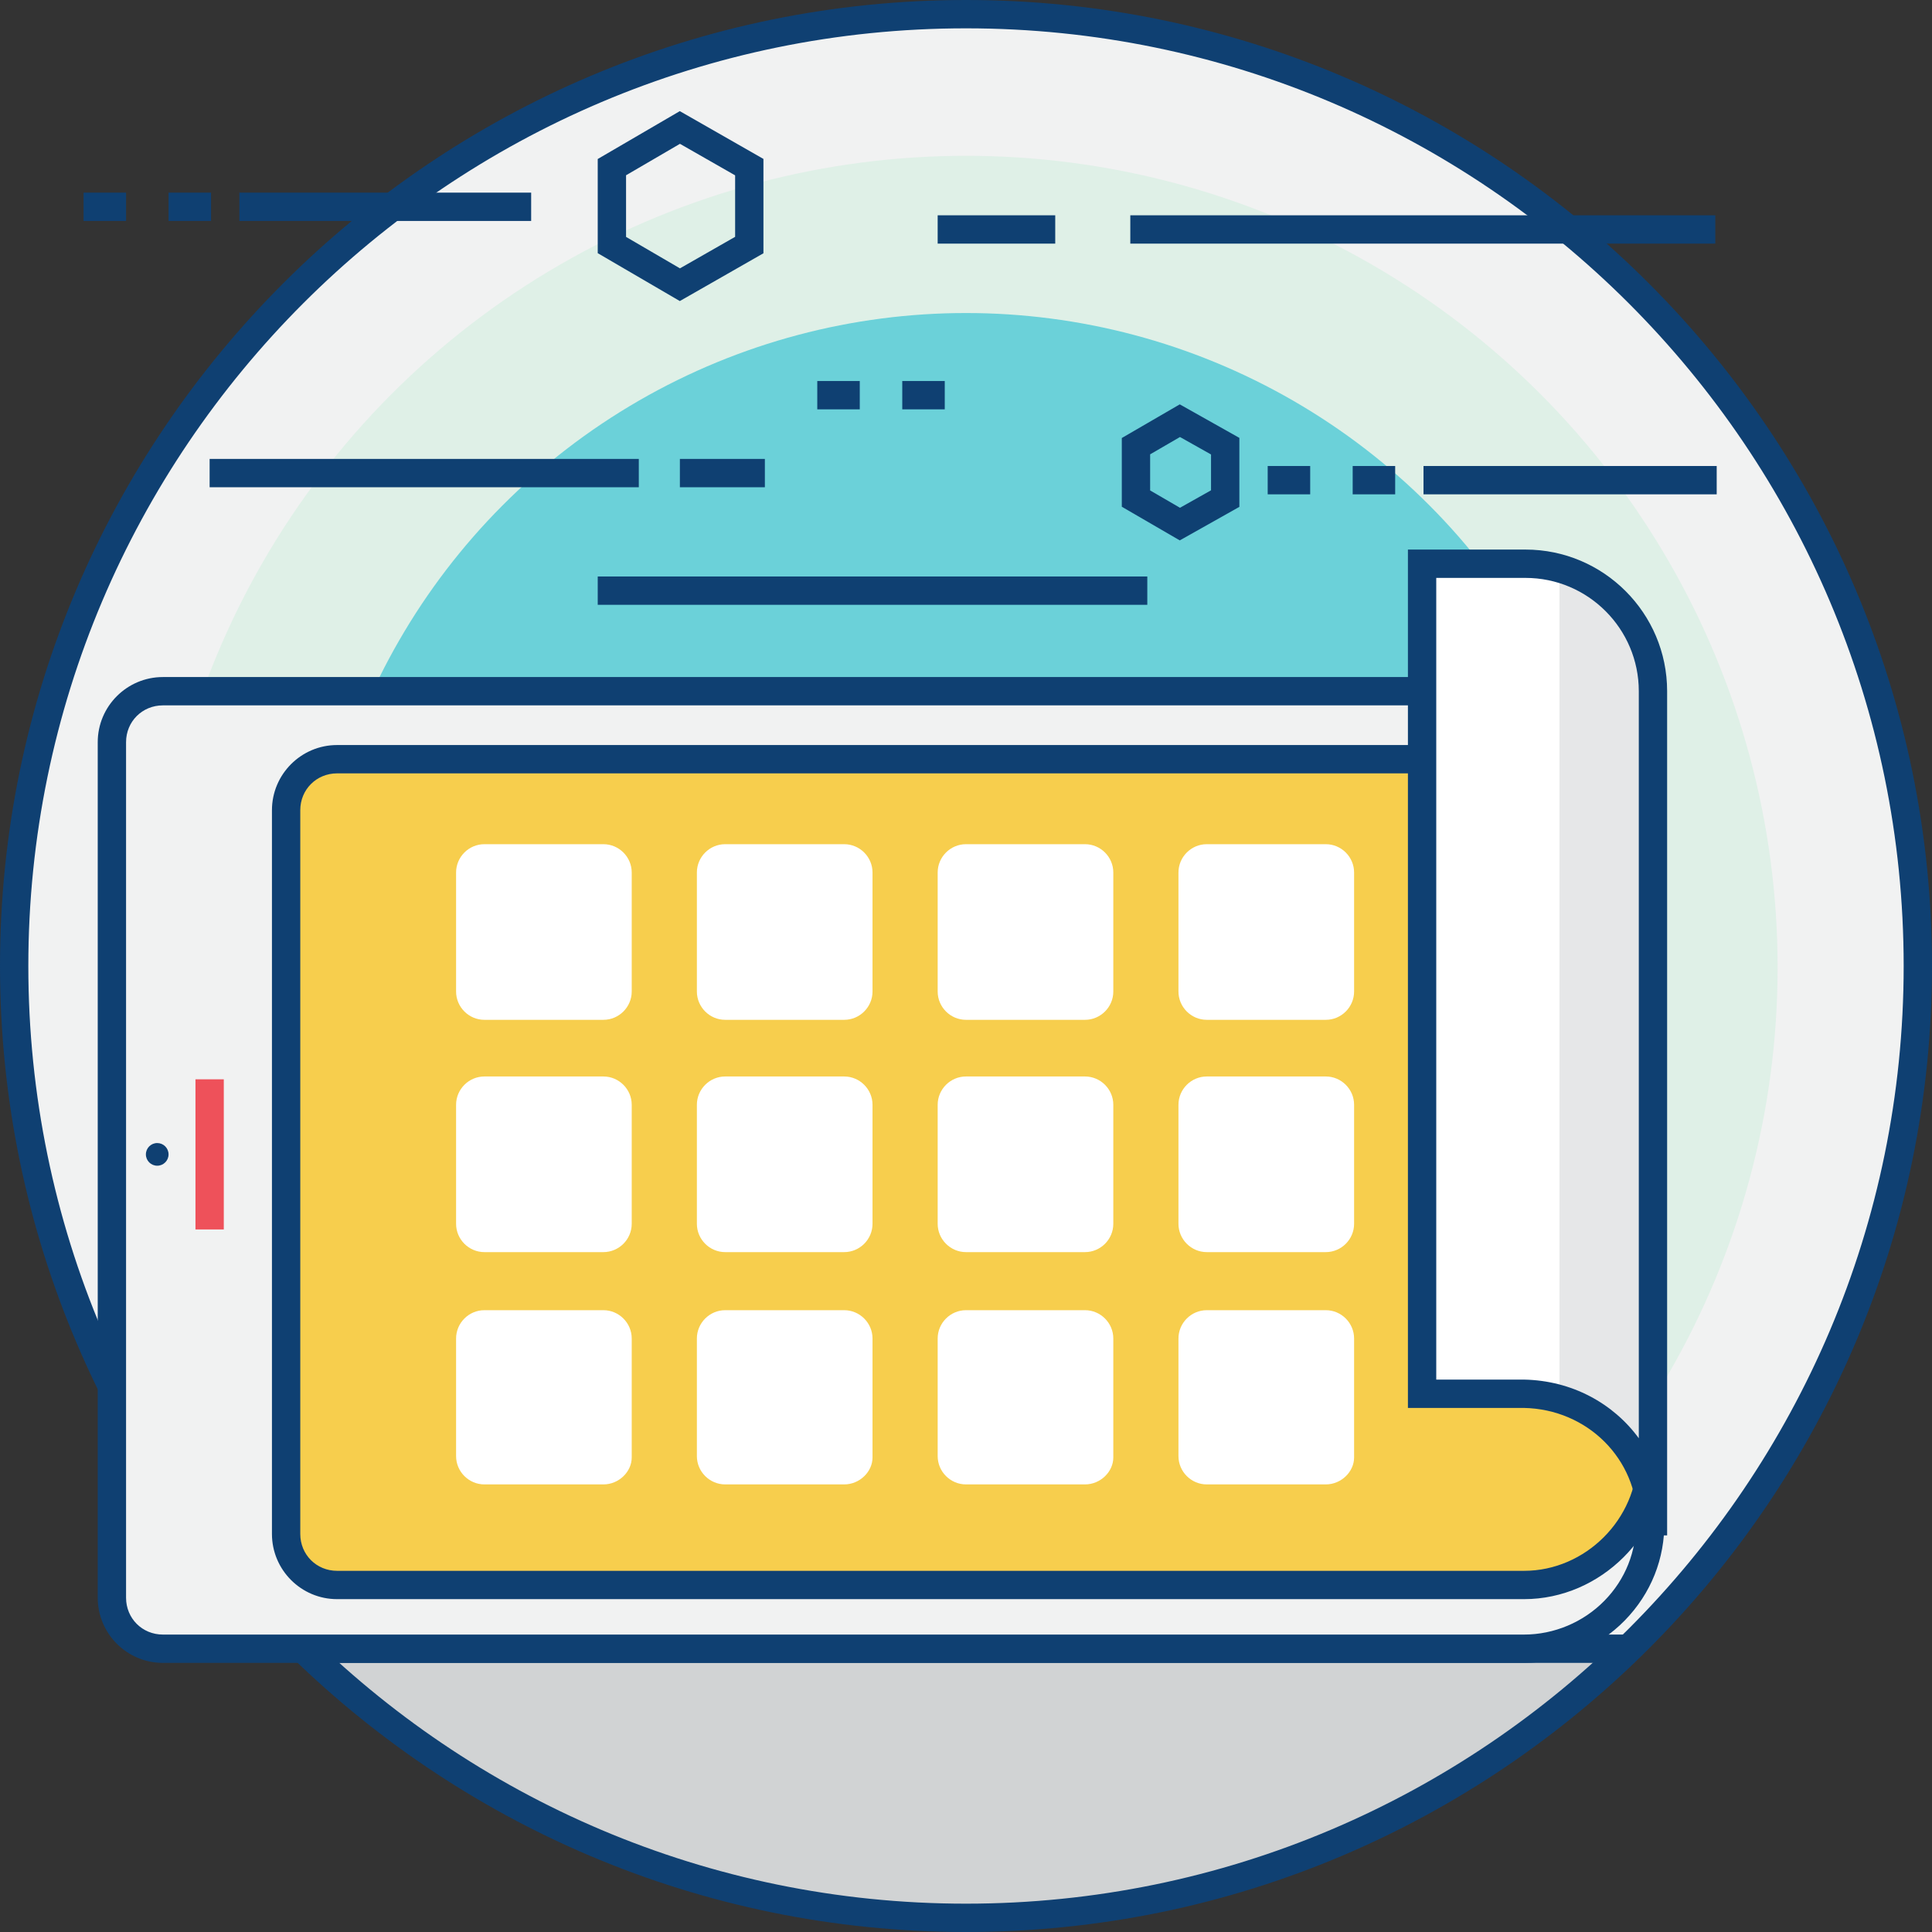
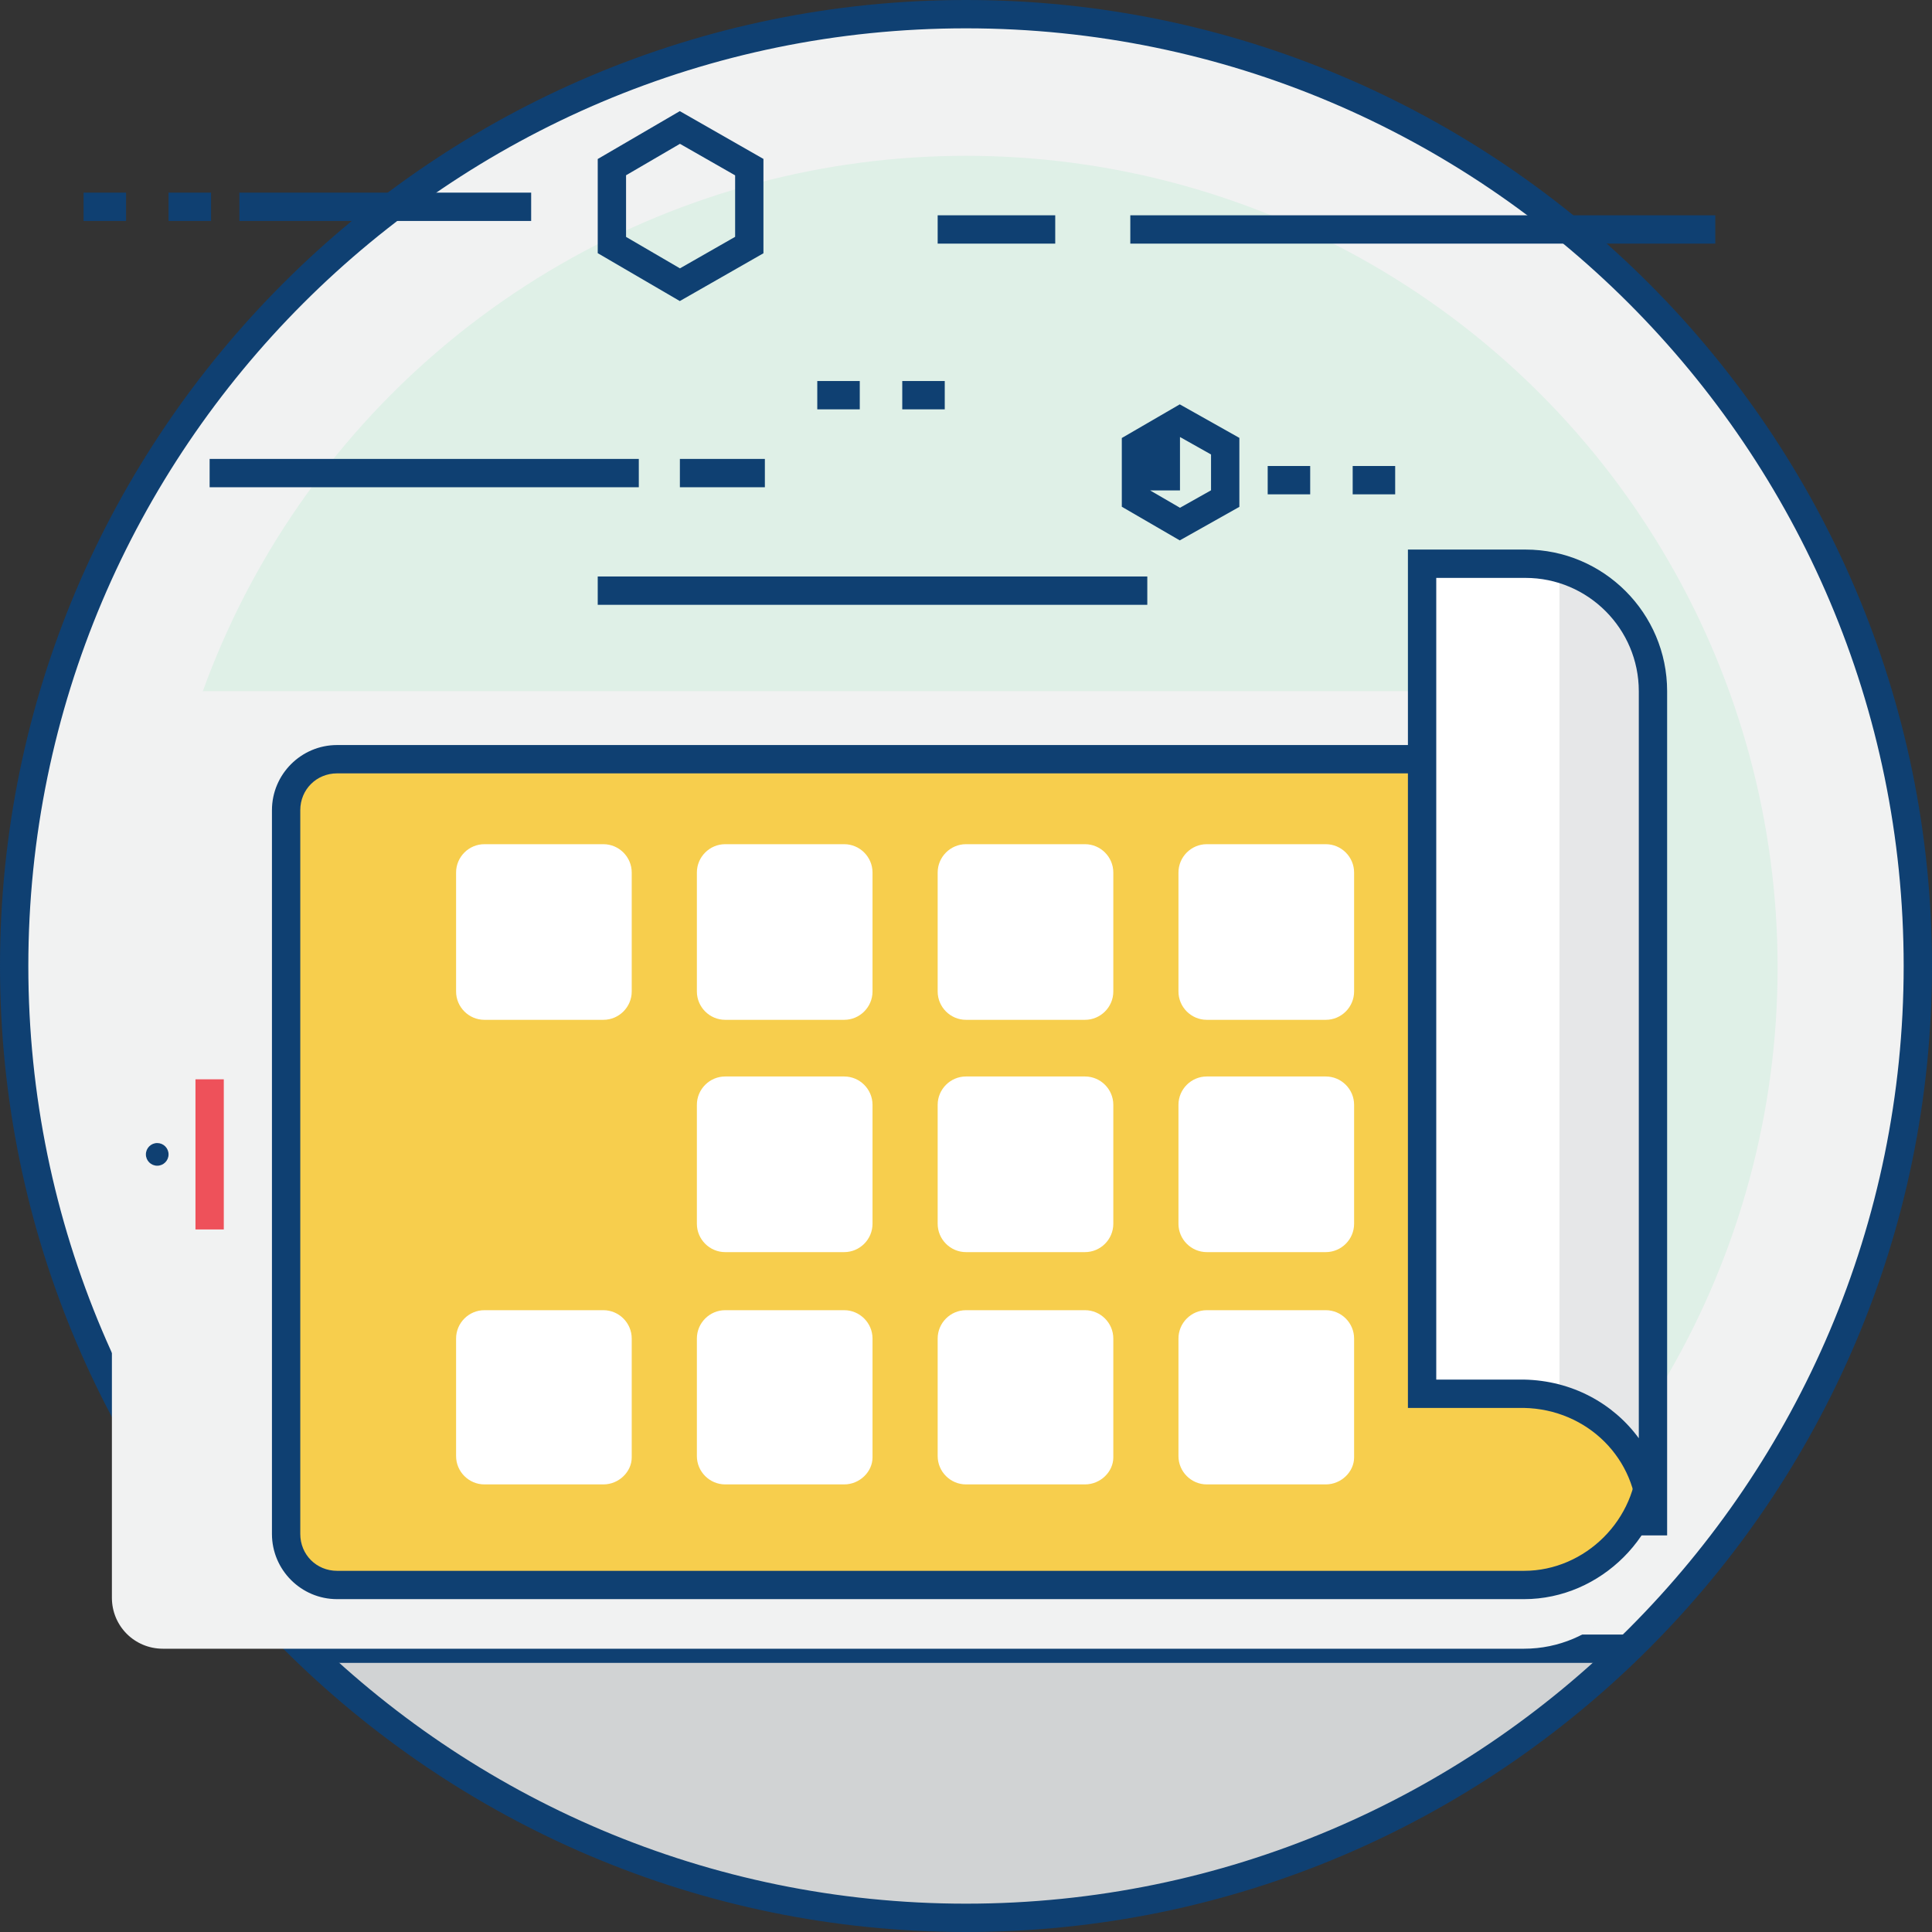
<svg xmlns="http://www.w3.org/2000/svg" version="1.1" style="" xml:space="preserve" width="512" height="512">
  <rect width="100%" height="100%" fill="#333333" stroke="none" />
  <rect id="backgroundrect" width="100%" height="100%" x="0" y="0" fill="none" stroke="none" />
  <g class="currentLayer" style="">
    <title>Layer 1</title>
    <circle style="fill:#F1F2F2;" cx="256" cy="256.375" r="252.246" id="svg_1" />
    <circle style="" cx="256" cy="256.375" r="215.085" id="svg_2" class="" fill-opacity="1" fill="#dff0e7" />
-     <circle style="" cx="256" cy="256.375" r="173.419" id="svg_3" class="" fill-opacity="1" fill="#6bd1d9" />
    <path style="fill:#D1D3D4;" d="M435.05,434.299c-45.795,46.17-109.232,74.698-179.05,74.698S123.12,480.845,77.701,435.05  L435.05,434.299z" id="svg_4" />
    <g id="svg_5" class="" fill-opacity="1" fill="#0f4072">
      <path style="" d="M256,512C114.84,512,0,397.16,0,256S114.84,0,256,0c141.157,0,256,114.84,256,256   S397.16,512,256,512z M256,7.507C118.98,7.507,7.507,118.98,7.507,256S118.98,504.493,256,504.493S504.493,393.02,504.493,256   S393.02,7.507,256,7.507z" id="svg_6" fill="#0f4072" />
      <rect x="81.455" y="433.173" style="" width="351.718" height="7.507" id="svg_7" fill="#0f4072" />
-       <rect x="377.243" y="123.496" style="" width="77.701" height="7.507" id="svg_8" fill="#0f4072" />
      <rect x="358.475" y="123.496" style="" width="11.261" height="7.507" id="svg_9" fill="#0f4072" />
      <rect x="335.953" y="123.496" style="" width="11.261" height="7.507" id="svg_10" fill="#0f4072" />
      <rect x="63.437" y="51.05" style="" width="77.326" height="7.507" id="svg_11" fill="#0f4072" />
      <rect x="44.669" y="51.05" style="" width="11.261" height="7.507" id="svg_12" fill="#0f4072" />
      <rect x="22.147" y="51.05" style="" width="11.261" height="7.507" id="svg_13" fill="#0f4072" />
      <rect x="239.109" y="100.974" style="" width="11.261" height="7.507" id="svg_14" fill="#0f4072" />
      <rect x="216.587" y="100.974" style="" width="11.261" height="7.507" id="svg_15" fill="#0f4072" />
-       <path style="" d="M312.65,143.21l-15.36-8.919v-18.213l15.36-8.919l15.795,8.885v18.28L312.65,143.21z    M304.798,129.971l7.909,4.594l8.228-4.628v-9.497l-8.228-4.628l-7.909,4.591V129.971z" id="svg_16" fill="#0f4072" />
+       <path style="" d="M312.65,143.21l-15.36-8.919v-18.213l15.36-8.919l15.795,8.885v18.28L312.65,143.21z    M304.798,129.971l7.909,4.594l8.228-4.628v-9.497l-8.228-4.628V129.971z" id="svg_16" fill="#0f4072" />
      <path style="" d="M180.157,79.784l-21.752-12.691V42.139l21.749-12.687l22.165,12.665v25.003L180.157,79.784z    M165.912,62.784l14.283,8.333l14.621-8.356V46.47l-14.621-8.356l-14.283,8.333V62.784z" id="svg_17" fill="#0f4072" />
    </g>
    <path style="fill:#F1F2F2;" d="M403.894,436.927H43.167c-7.507,0-13.513-6.006-13.513-13.513V196.692  c0-7.507,6.006-13.513,13.513-13.513h380.622c7.507,0,13.513,6.006,13.513,13.513v206.452  C437.677,421.912,422.287,436.927,403.894,436.927z" id="svg_18" />
-     <path style="" d="M403.894,440.68H43.167c-9.523,0-17.267-7.744-17.267-17.271V196.692  c0-9.523,7.744-17.267,17.267-17.267h380.622c9.519,0,17.267,7.744,17.267,17.267v206.452c0.199,9.835-3.532,19.207-10.503,26.321  C423.564,436.596,413.845,440.68,403.894,440.68z M43.167,186.933c-5.473,0-9.76,4.287-9.76,9.76v226.721  c0,5.473,4.287,9.763,9.76,9.763h360.727c7.95,0,15.713-3.266,21.298-8.968c5.548-5.657,8.517-13.112,8.359-20.991V196.692  c0-5.473-4.287-9.76-9.76-9.76L43.167,186.933L43.167,186.933z" id="svg_19" class="" fill-opacity="1" fill="#0f4072" />
    <path style="" d="M403.894,420.035H89.337c-7.507,0-13.513-6.006-13.513-13.513V214.71  c0-7.507,6.006-13.513,13.513-13.513h334.827c7.507,0,13.513,6.006,13.513,13.513v171.543  C437.677,404.645,422.287,420.035,403.894,420.035z" id="svg_20" class="" fill-opacity="1" fill="#f7ce4d" />
    <path style="" d="M403.894,423.789H89.337c-9.519,0-17.267-7.744-17.267-17.271V214.71  c0-9.523,7.744-17.267,17.267-17.267h334.827c9.519,0,17.267,7.744,17.267,17.267v171.543  C441.431,406.601,424.243,423.789,403.894,423.789z M89.337,204.95c-5.473,0-9.76,4.287-9.76,9.76v191.812  c0,5.473,4.287,9.763,9.76,9.763h314.557c16.28,0,30.029-13.75,30.029-30.029V214.71c0-5.473-4.287-9.76-9.76-9.76L89.337,204.95  L89.337,204.95z" id="svg_21" class="" fill-opacity="1" fill="#0f4072" />
    <path style="fill:#FFFFFF;" d="M437.677,403.144c0-18.393-14.639-33.408-33.783-33.783h-27.026V149.396h27.402  c18.393,0,33.783,15.015,33.783,33.783v219.965L437.677,403.144L437.677,403.144z" id="svg_22" />
    <path style="fill:#E6E7E8;" d="M413.279,150.897v219.965c14.264,4.129,24.023,16.891,24.023,32.282V183.179  C437.677,167.789,427.167,155.026,413.279,150.897z" id="svg_23" />
    <path style="" d="M441.806,406.897h-7.883v-3.754c0-16.509-13.22-29.699-30.104-30.029h-30.705V145.642h31.155   c20.698,0,37.537,16.839,37.537,37.537L441.806,406.897L441.806,406.897z M380.622,365.607h23.269   c12.654,0.244,23.644,6.287,30.408,15.544V183.179c0-16.557-13.472-30.029-30.029-30.029h-23.648L380.622,365.607L380.622,365.607z   " id="svg_25" fill="#0f4072" class="" />
    <rect x="51.801" y="286.029" style="" width="7.507" height="39.789" id="svg_26" fill="#ee515a" class="" fill-opacity="1" />
    <circle style="" cx="41.666" cy="305.924" r="3.003" id="svg_27" fill="#0f4072" class="" />
    <g id="svg_28">
      <path style="fill:#FFFFFF;" d="M159.906,270.264h-31.531c-4.129,0-7.507-3.378-7.507-7.507v-31.531   c0-4.129,3.378-7.507,7.507-7.507h31.531c4.129,0,7.507,3.378,7.507,7.507v31.531C167.413,266.886,164.035,270.264,159.906,270.264   z" id="svg_29" />
      <path style="fill:#FFFFFF;" d="M223.718,270.264h-31.531c-4.129,0-7.507-3.378-7.507-7.507v-31.531   c0-4.129,3.378-7.507,7.507-7.507h31.531c4.129,0,7.507,3.378,7.507,7.507v31.531C231.226,266.886,227.848,270.264,223.718,270.264   z" id="svg_30" />
      <path style="fill:#FFFFFF;" d="M287.531,270.264H256c-4.129,0-7.507-3.378-7.507-7.507v-31.531c0-4.129,3.378-7.507,7.507-7.507   h31.531c4.129,0,7.507,3.378,7.507,7.507v31.531C295.038,266.886,291.66,270.264,287.531,270.264z" id="svg_31" />
      <path style="fill:#FFFFFF;" d="M351.343,270.264h-31.531c-4.129,0-7.507-3.378-7.507-7.507v-31.531   c0-4.129,3.378-7.507,7.507-7.507h31.531c4.129,0,7.507,3.378,7.507,7.507v31.531C358.85,266.886,355.472,270.264,351.343,270.264z   " id="svg_32" />
-       <path style="fill:#FFFFFF;" d="M159.906,331.824h-31.531c-4.129,0-7.507-3.378-7.507-7.507v-31.531   c0-4.129,3.378-7.507,7.507-7.507h31.531c4.129,0,7.507,3.378,7.507,7.507v31.531C167.413,328.446,164.035,331.824,159.906,331.824   z" id="svg_33" />
      <path style="fill:#FFFFFF;" d="M223.718,331.824h-31.531c-4.129,0-7.507-3.378-7.507-7.507v-31.531   c0-4.129,3.378-7.507,7.507-7.507h31.531c4.129,0,7.507,3.378,7.507,7.507v31.531C231.226,328.446,227.848,331.824,223.718,331.824   z" id="svg_34" />
      <path style="fill:#FFFFFF;" d="M287.531,331.824H256c-4.129,0-7.507-3.378-7.507-7.507v-31.531c0-4.129,3.378-7.507,7.507-7.507   h31.531c4.129,0,7.507,3.378,7.507,7.507v31.531C295.038,328.446,291.66,331.824,287.531,331.824z" id="svg_35" />
      <path style="fill:#FFFFFF;" d="M351.343,331.824h-31.531c-4.129,0-7.507-3.378-7.507-7.507v-31.531   c0-4.129,3.378-7.507,7.507-7.507h31.531c4.129,0,7.507,3.378,7.507,7.507v31.531C358.85,328.446,355.472,331.824,351.343,331.824z   " id="svg_36" />
      <path style="fill:#FFFFFF;" d="M159.906,393.384h-31.531c-4.129,0-7.507-3.378-7.507-7.507v-31.155   c0-4.129,3.378-7.507,7.507-7.507h31.531c4.129,0,7.507,3.378,7.507,7.507v31.531C167.413,390.006,164.035,393.384,159.906,393.384   z" id="svg_37" />
      <path style="fill:#FFFFFF;" d="M223.718,393.384h-31.531c-4.129,0-7.507-3.378-7.507-7.507v-31.155   c0-4.129,3.378-7.507,7.507-7.507h31.531c4.129,0,7.507,3.378,7.507,7.507v31.531C231.226,390.006,227.848,393.384,223.718,393.384   z" id="svg_38" />
      <path style="fill:#FFFFFF;" d="M287.531,393.384H256c-4.129,0-7.507-3.378-7.507-7.507v-31.155c0-4.129,3.378-7.507,7.507-7.507   h31.531c4.129,0,7.507,3.378,7.507,7.507v31.531C295.038,390.006,291.66,393.384,287.531,393.384z" id="svg_39" />
      <path style="fill:#FFFFFF;" d="M351.343,393.384h-31.531c-4.129,0-7.507-3.378-7.507-7.507v-31.155   c0-4.129,3.378-7.507,7.507-7.507h31.531c4.129,0,7.507,3.378,7.507,7.507v31.531C358.85,390.006,355.472,393.384,351.343,393.384z   " id="svg_40" />
    </g>
    <g id="svg_41" class="" fill-opacity="1" fill="#0f4072">
      <rect x="299.543" y="57.056" style="" width="155.026" height="7.507" id="svg_42" fill="#0f4072" />
      <rect x="248.493" y="57.056" style="" width="31.155" height="7.507" id="svg_43" fill="#0f4072" />
      <rect x="55.554" y="121.619" style="" width="113.736" height="7.507" id="svg_44" fill="#0f4072" />
      <rect x="180.176" y="121.619" style="" width="22.522" height="7.507" id="svg_45" fill="#0f4072" />
      <rect x="158.405" y="152.774" style="" width="145.642" height="7.507" id="svg_46" fill="#0f4072" />
    </g>
    <g id="svg_47">
</g>
    <g id="svg_48">
</g>
    <g id="svg_49">
</g>
    <g id="svg_50">
</g>
    <g id="svg_51">
</g>
    <g id="svg_52">
</g>
    <g id="svg_53">
</g>
    <g id="svg_54">
</g>
    <g id="svg_55">
</g>
    <g id="svg_56">
</g>
    <g id="svg_57">
</g>
    <g id="svg_58">
</g>
    <g id="svg_59">
</g>
    <g id="svg_60">
</g>
    <g id="svg_61">
</g>
  </g>
</svg>